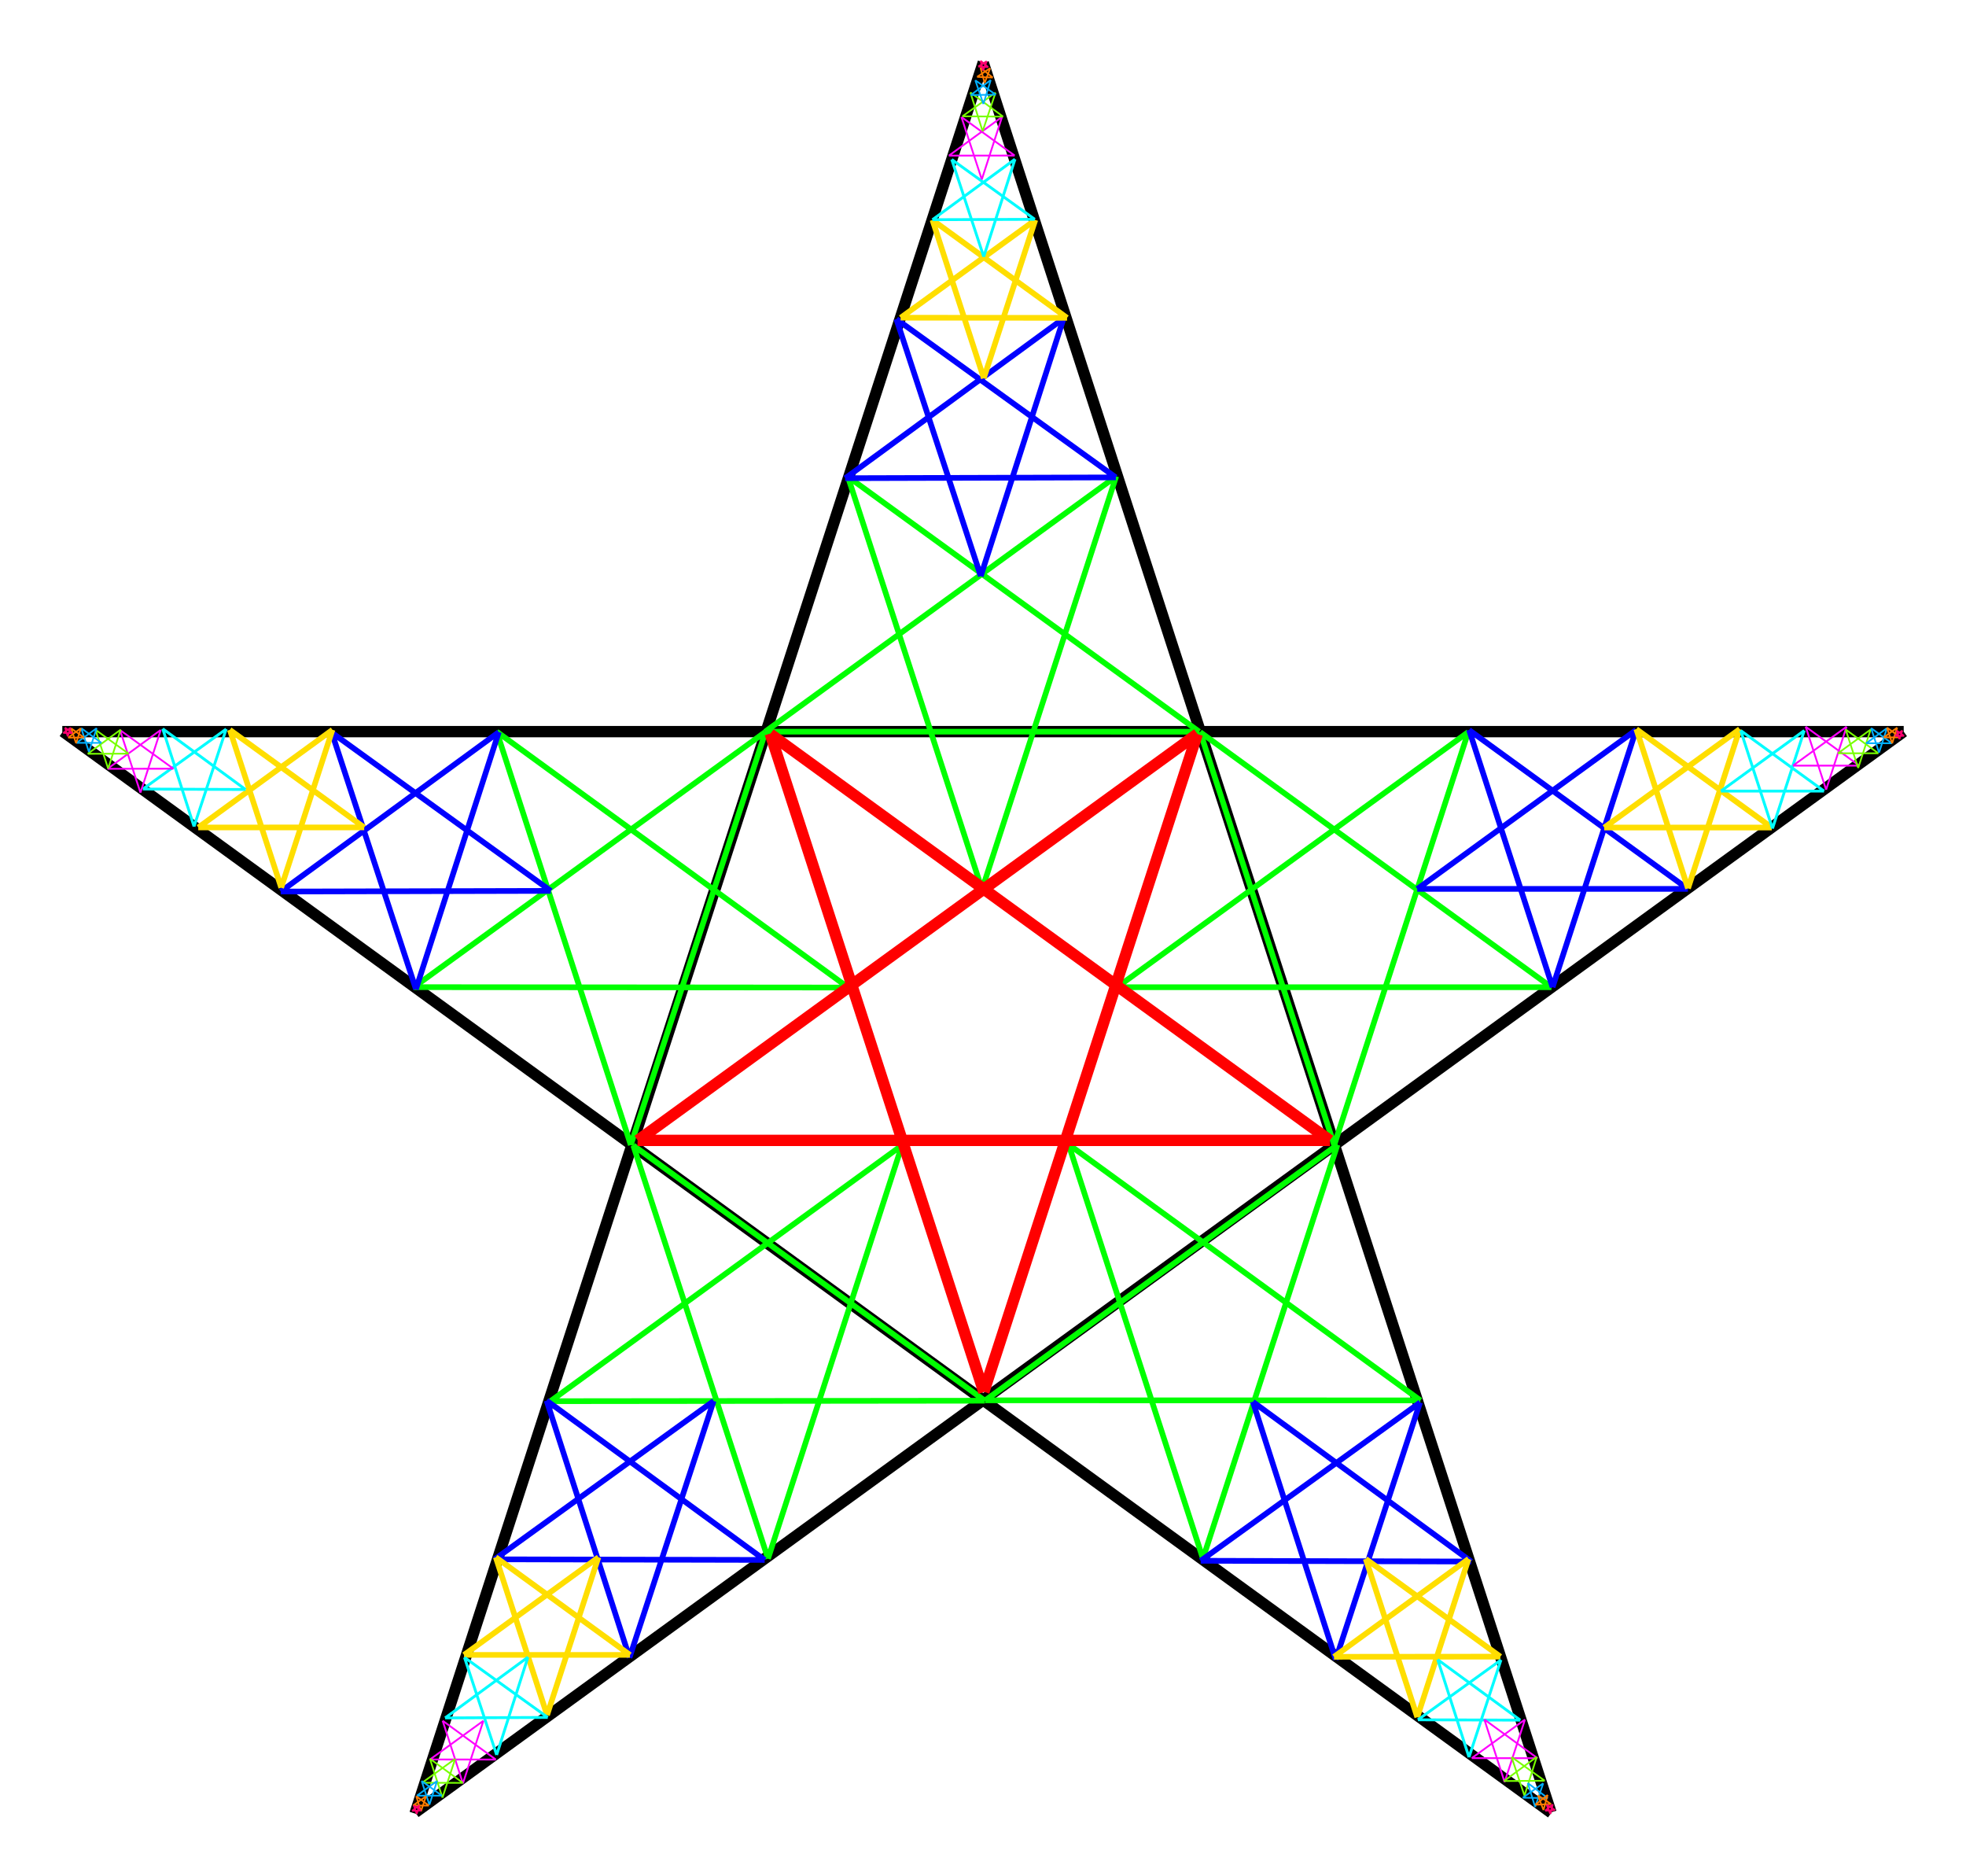
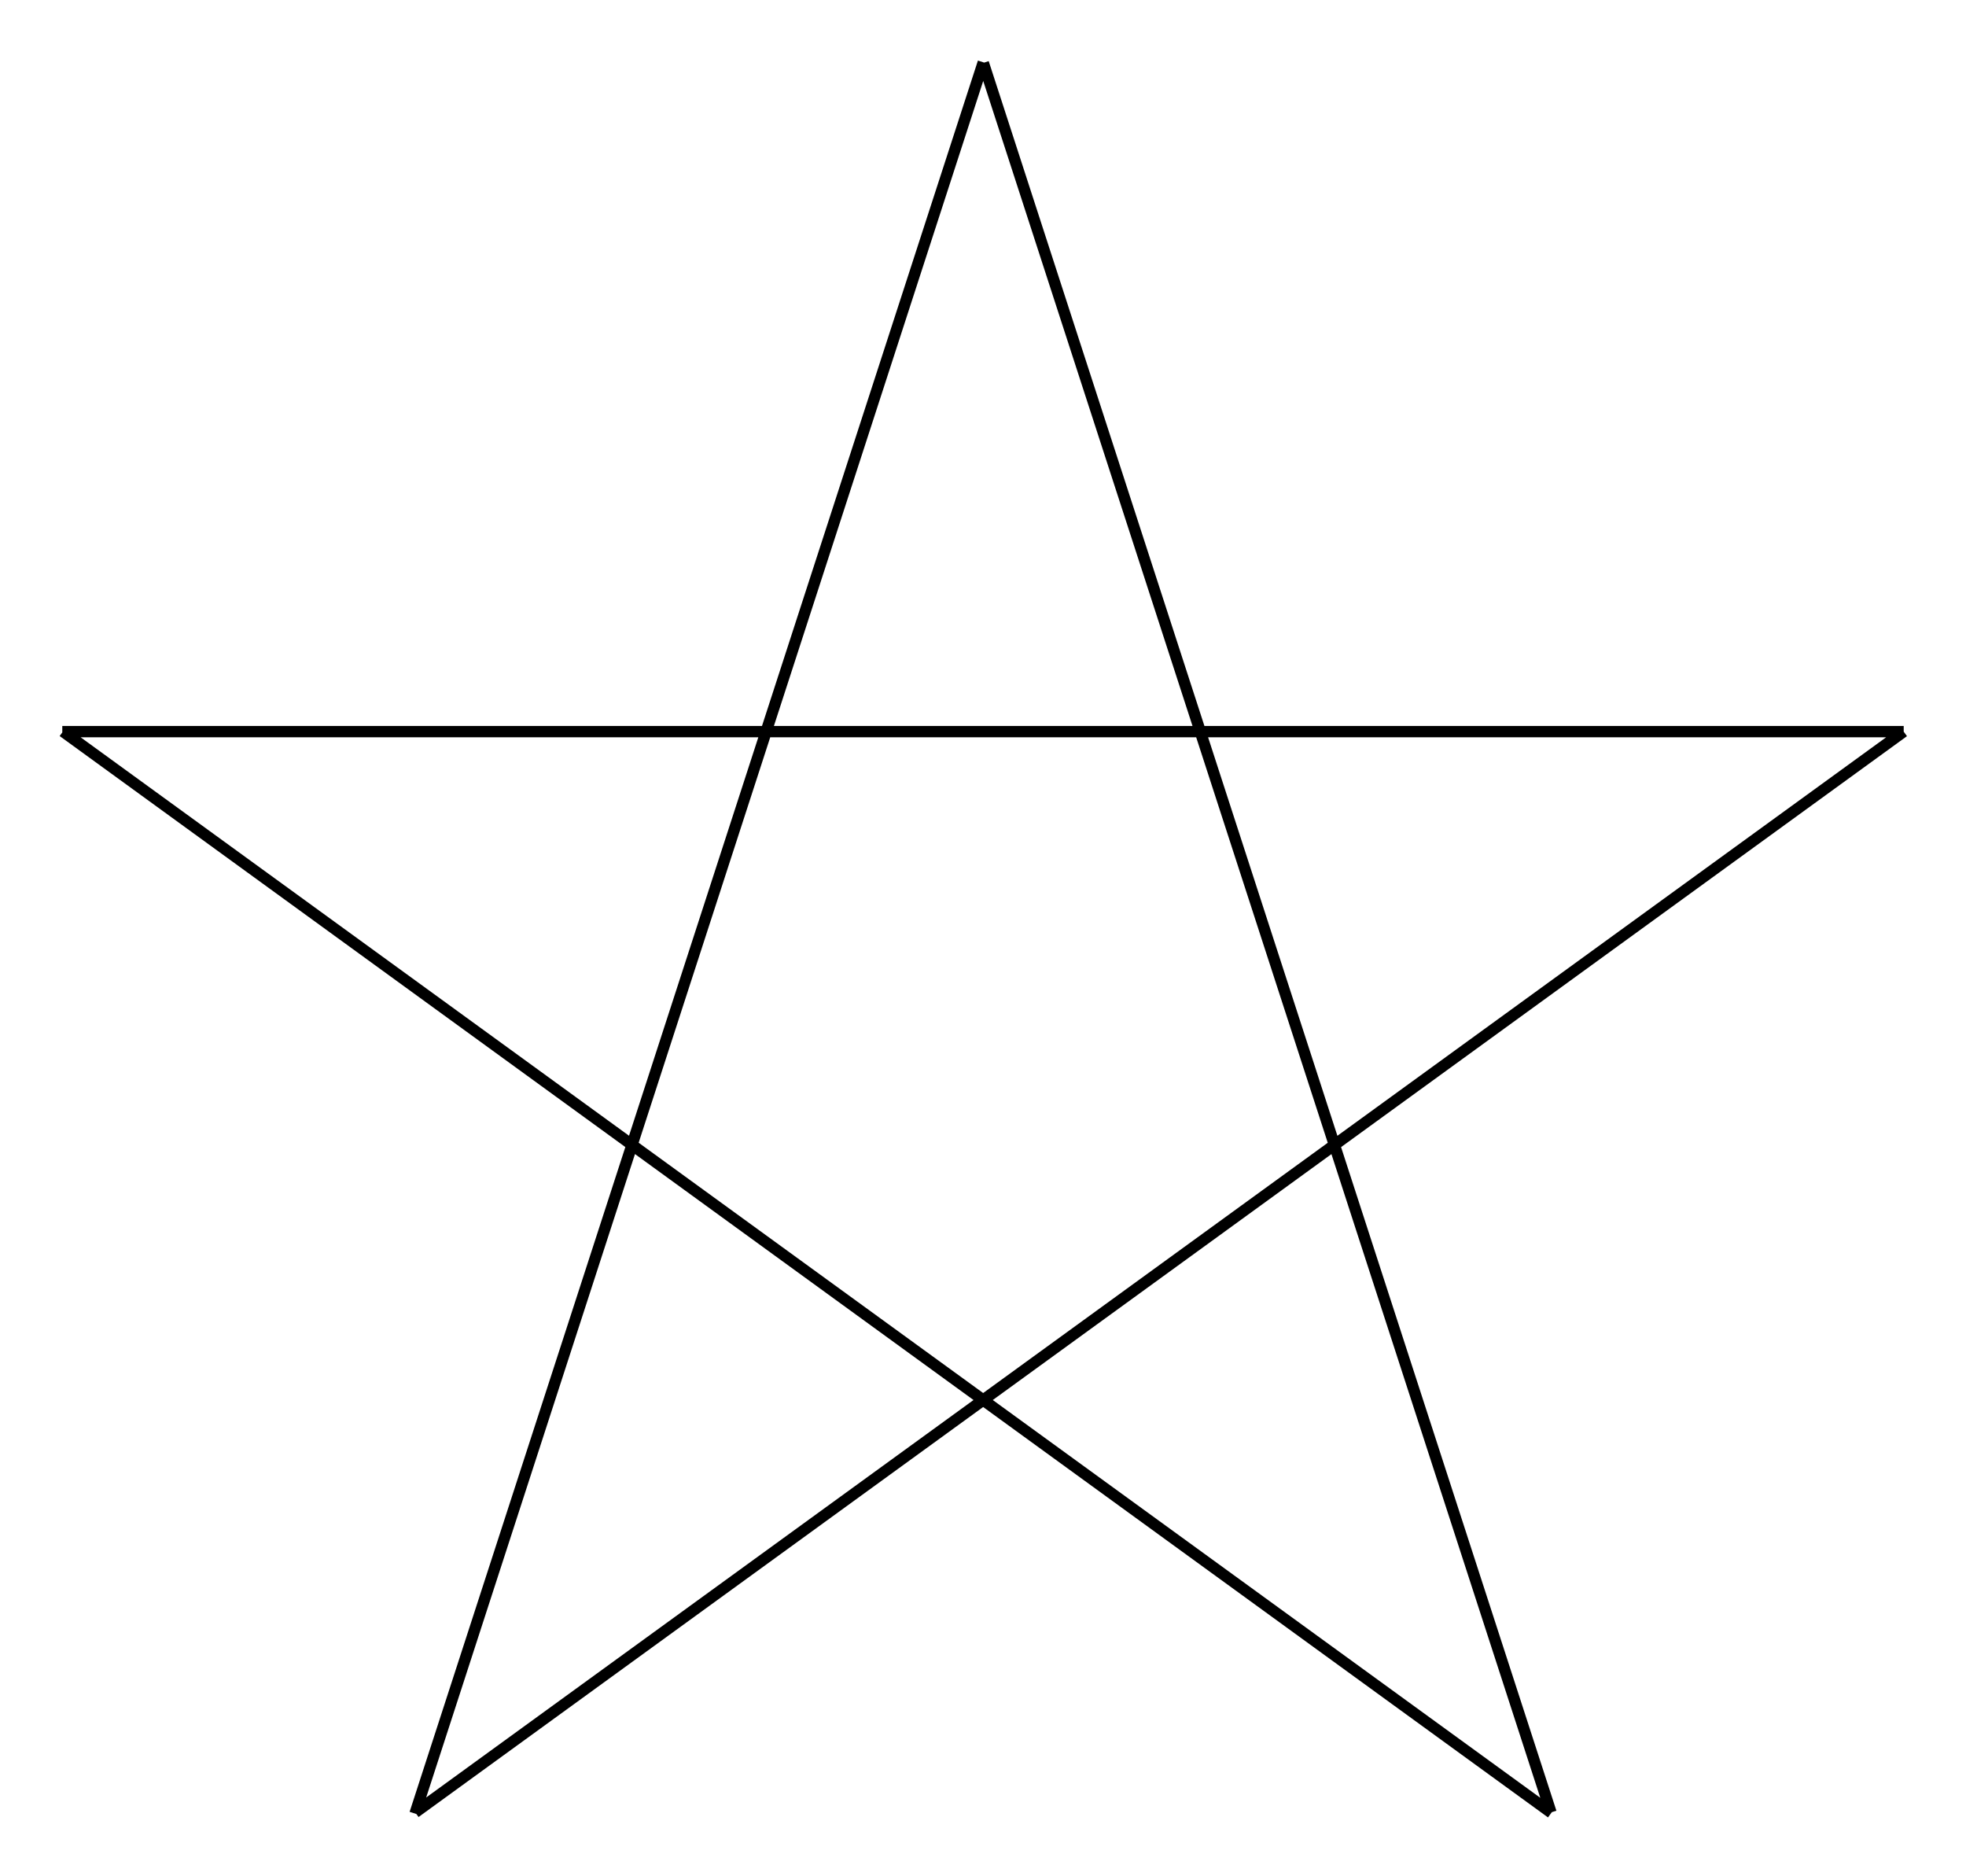
<svg xmlns="http://www.w3.org/2000/svg" xmlns:xlink="http://www.w3.org/1999/xlink" viewBox="0 0 347.15 331.16">
  <style>.k{stroke:#0f0}.l{stroke-width:4.24}.m{stroke:#00f}.n{stroke-width:6.81}.o{stroke:#ffde00}.p{stroke-width:11.02}.q{stroke:#00fcff}.r{stroke-width:8.92}.s{stroke:#f0f}.t{stroke-width:8.94}.u{stroke:#78ff00}.v{stroke-width:13.59}.w{stroke:#00afff}.x{stroke-width:21.6}.y{stroke:#ff7d00}.z{stroke-width:33.87}.AA{stroke:#ff006f}.AB{stroke-width:56.65}</style>
  <defs>
-     <path d="M87.37 824.57h325.15M250 706.41l-100.35 309.16M250 706.52l100.24 308.86M87.49 824.55l262.81 190.9m-200.61-.07L412.5 824.56" id="A" />
-   </defs>
+     </defs>
  <path d="M11 129.16h325.15M173.63 11 73.28 320.16M173.63 11.1l100.24 308.86M11.12 129.13l262.81 190.9m-200.61-.07 262.82-190.81" fill="none" stroke="#000" stroke-width="2" />
  <g fill="red" transform="translate(-76.38 -703.88)">
    <use xlink:href="#A" transform="matrix(.236 0 0 -.236 252.976 1072.754)" class="k l" />
    <use xlink:href="#A" transform="matrix(.147 0 0 -.147 313.782 982.016)" class="m n" />
    <use xlink:href="#A" transform="matrix(.091 0 0 -.091 351.696 925.004)" class="o p" />
    <use xlink:href="#A" transform="matrix(.056 0 0 -.056 375.361 889.708)" class="q r" />
    <use xlink:href="#A" transform="matrix(.036 0 0 -.036 389.832 868.726)" class="s t" />
    <use xlink:href="#A" transform="matrix(.022 0 0 -.022 398.99 855.005)" class="u v" />
    <use xlink:href="#A" transform="matrix(.014 0 0 -.014 404.676 846.636)" class="w x" />
    <use xlink:href="#A" transform="matrix(.009 0 0 -.009 408.23 841.475)" class="y z" />
    <use xlink:href="#A" transform="matrix(.005 0 0 -.005 410.537 837.915)" class="AA AB" />
    <use xlink:href="#A" transform="scale(.236 -.236) rotate(72.01 3650.337 -743.644)" class="k l" />
    <use xlink:href="#A" transform="matrix(.045 -.14 -.14 -.045 361.06 854.948)" class="m n" />
    <use xlink:href="#A" transform="matrix(.028 -.086 -.086 -.028 318.554 801.272)" class="o p" />
    <use xlink:href="#A" transform="matrix(.017 -.053 -.053 -.017 292.298 767.858)" class="q r" />
    <use xlink:href="#A" transform="matrix(.011 -.034 -.034 -.011 276.815 747.612)" class="s t" />
    <use xlink:href="#A" transform="matrix(.007 -.021 -.021 -.007 266.595 734.663)" class="u v" />
    <use xlink:href="#A" transform="matrix(.004 -.013 -.013 -.004 260.393 726.669)" class="w x" />
    <use xlink:href="#A" transform="matrix(.003 -.008 -.008 -.003 256.582 721.693)" class="y z" />
    <use xlink:href="#A" transform="matrix(.002 -.005 -.005 -.002 253.91 718.4)" class="AA AB" />
    <use xlink:href="#A" transform="matrix(-.191 -.139 -.139 .191 357.49 732.888)" class="k l" />
    <use xlink:href="#A" transform="matrix(-.119 -.086 -.086 .119 254.962 770.555)" class="m n" />
    <use xlink:href="#A" transform="matrix(-.073 -.053 -.053 .073 190.778 794.394)" class="o p" />
    <use xlink:href="#A" transform="matrix(-.045 -.033 -.033 .045 150.885 809.039)" class="q r" />
    <use xlink:href="#A" transform="matrix(-.029 -.021 -.021 .029 126.846 817.508)" class="s t" />
    <use xlink:href="#A" transform="matrix(-.018 -.013 -.013 .018 111.372 823.226)" class="u v" />
    <use xlink:href="#A" transform="matrix(-.011 -.008 -.008 .011 101.853 826.654)" class="w x" />
    <use xlink:href="#A" transform="matrix(-.007 -.005 -.005 .007 95.943 828.74)" class="y z" />
    <use xlink:href="#A" transform="matrix(-.004 -.003 -.003 .004 91.984 830.264)" class="AA AB" />
    <use xlink:href="#A" transform="matrix(-.191 .139 .139 .191 137.75 736.41)" class="k l" />
    <use xlink:href="#A" transform="matrix(-.119 .086 .086 .119 141.89 845.56)" class="m n" />
    <use xlink:href="#A" transform="matrix(-.073 .053 .053 .073 144.729 913.97)" class="o p" />
    <use xlink:href="#A" transform="matrix(-.045 .033 .033 .045 146.33 956.435)" class="q r" />
    <use xlink:href="#A" transform="matrix(-.029 .021 .021 .029 146.955 981.915)" class="s t" />
    <use xlink:href="#A" transform="matrix(-.018 .013 .013 .018 147.612 998.398)" class="u v" />
    <use xlink:href="#A" transform="matrix(-.011 .008 .008 .011 147.93 1008.511)" class="w x" />
    <use xlink:href="#A" transform="matrix(-.007 .005 .005 .007 148.09 1014.776)" class="y z" />
    <use xlink:href="#A" transform="matrix(-.004 .003 .003 .004 148.315 1019.012)" class="AA AB" />
    <use xlink:href="#A" transform="matrix(.073 .225 .225 -.073 73.15 946.415)" class="k l" />
    <use xlink:href="#A" transform="matrix(.045 .14 .14 -.045 178.237 976.206)" class="m n" />
    <use xlink:href="#A" transform="matrix(.028 .086 .086 -.028 244.176 994.646)" class="o p" />
    <use xlink:href="#A" transform="matrix(.017 .053 .053 -.017 285.057 1006.246)" class="q r" />
    <use xlink:href="#A" transform="matrix(.011 .034 .034 -.011 309.484 1013.525)" class="s t" />
    <use xlink:href="#A" transform="matrix(.007 .021 .021 -.007 325.363 1017.994)" class="u v" />
    <use xlink:href="#A" transform="matrix(.004 .013 .013 -.004 335.08 1020.816)" class="w x" />
    <use xlink:href="#A" transform="matrix(.003 .008 .008 -.003 341.087 1022.601)" class="y z" />
    <use xlink:href="#A" transform="matrix(.002 .005 .005 -.002 345.185 1023.696)" class="AA AB" />
    <use xlink:href="#A" transform="matrix(.376 0 0 -.376 156.106 1215.238)" stroke="red" stroke-width="5.33" />
  </g>
</svg>